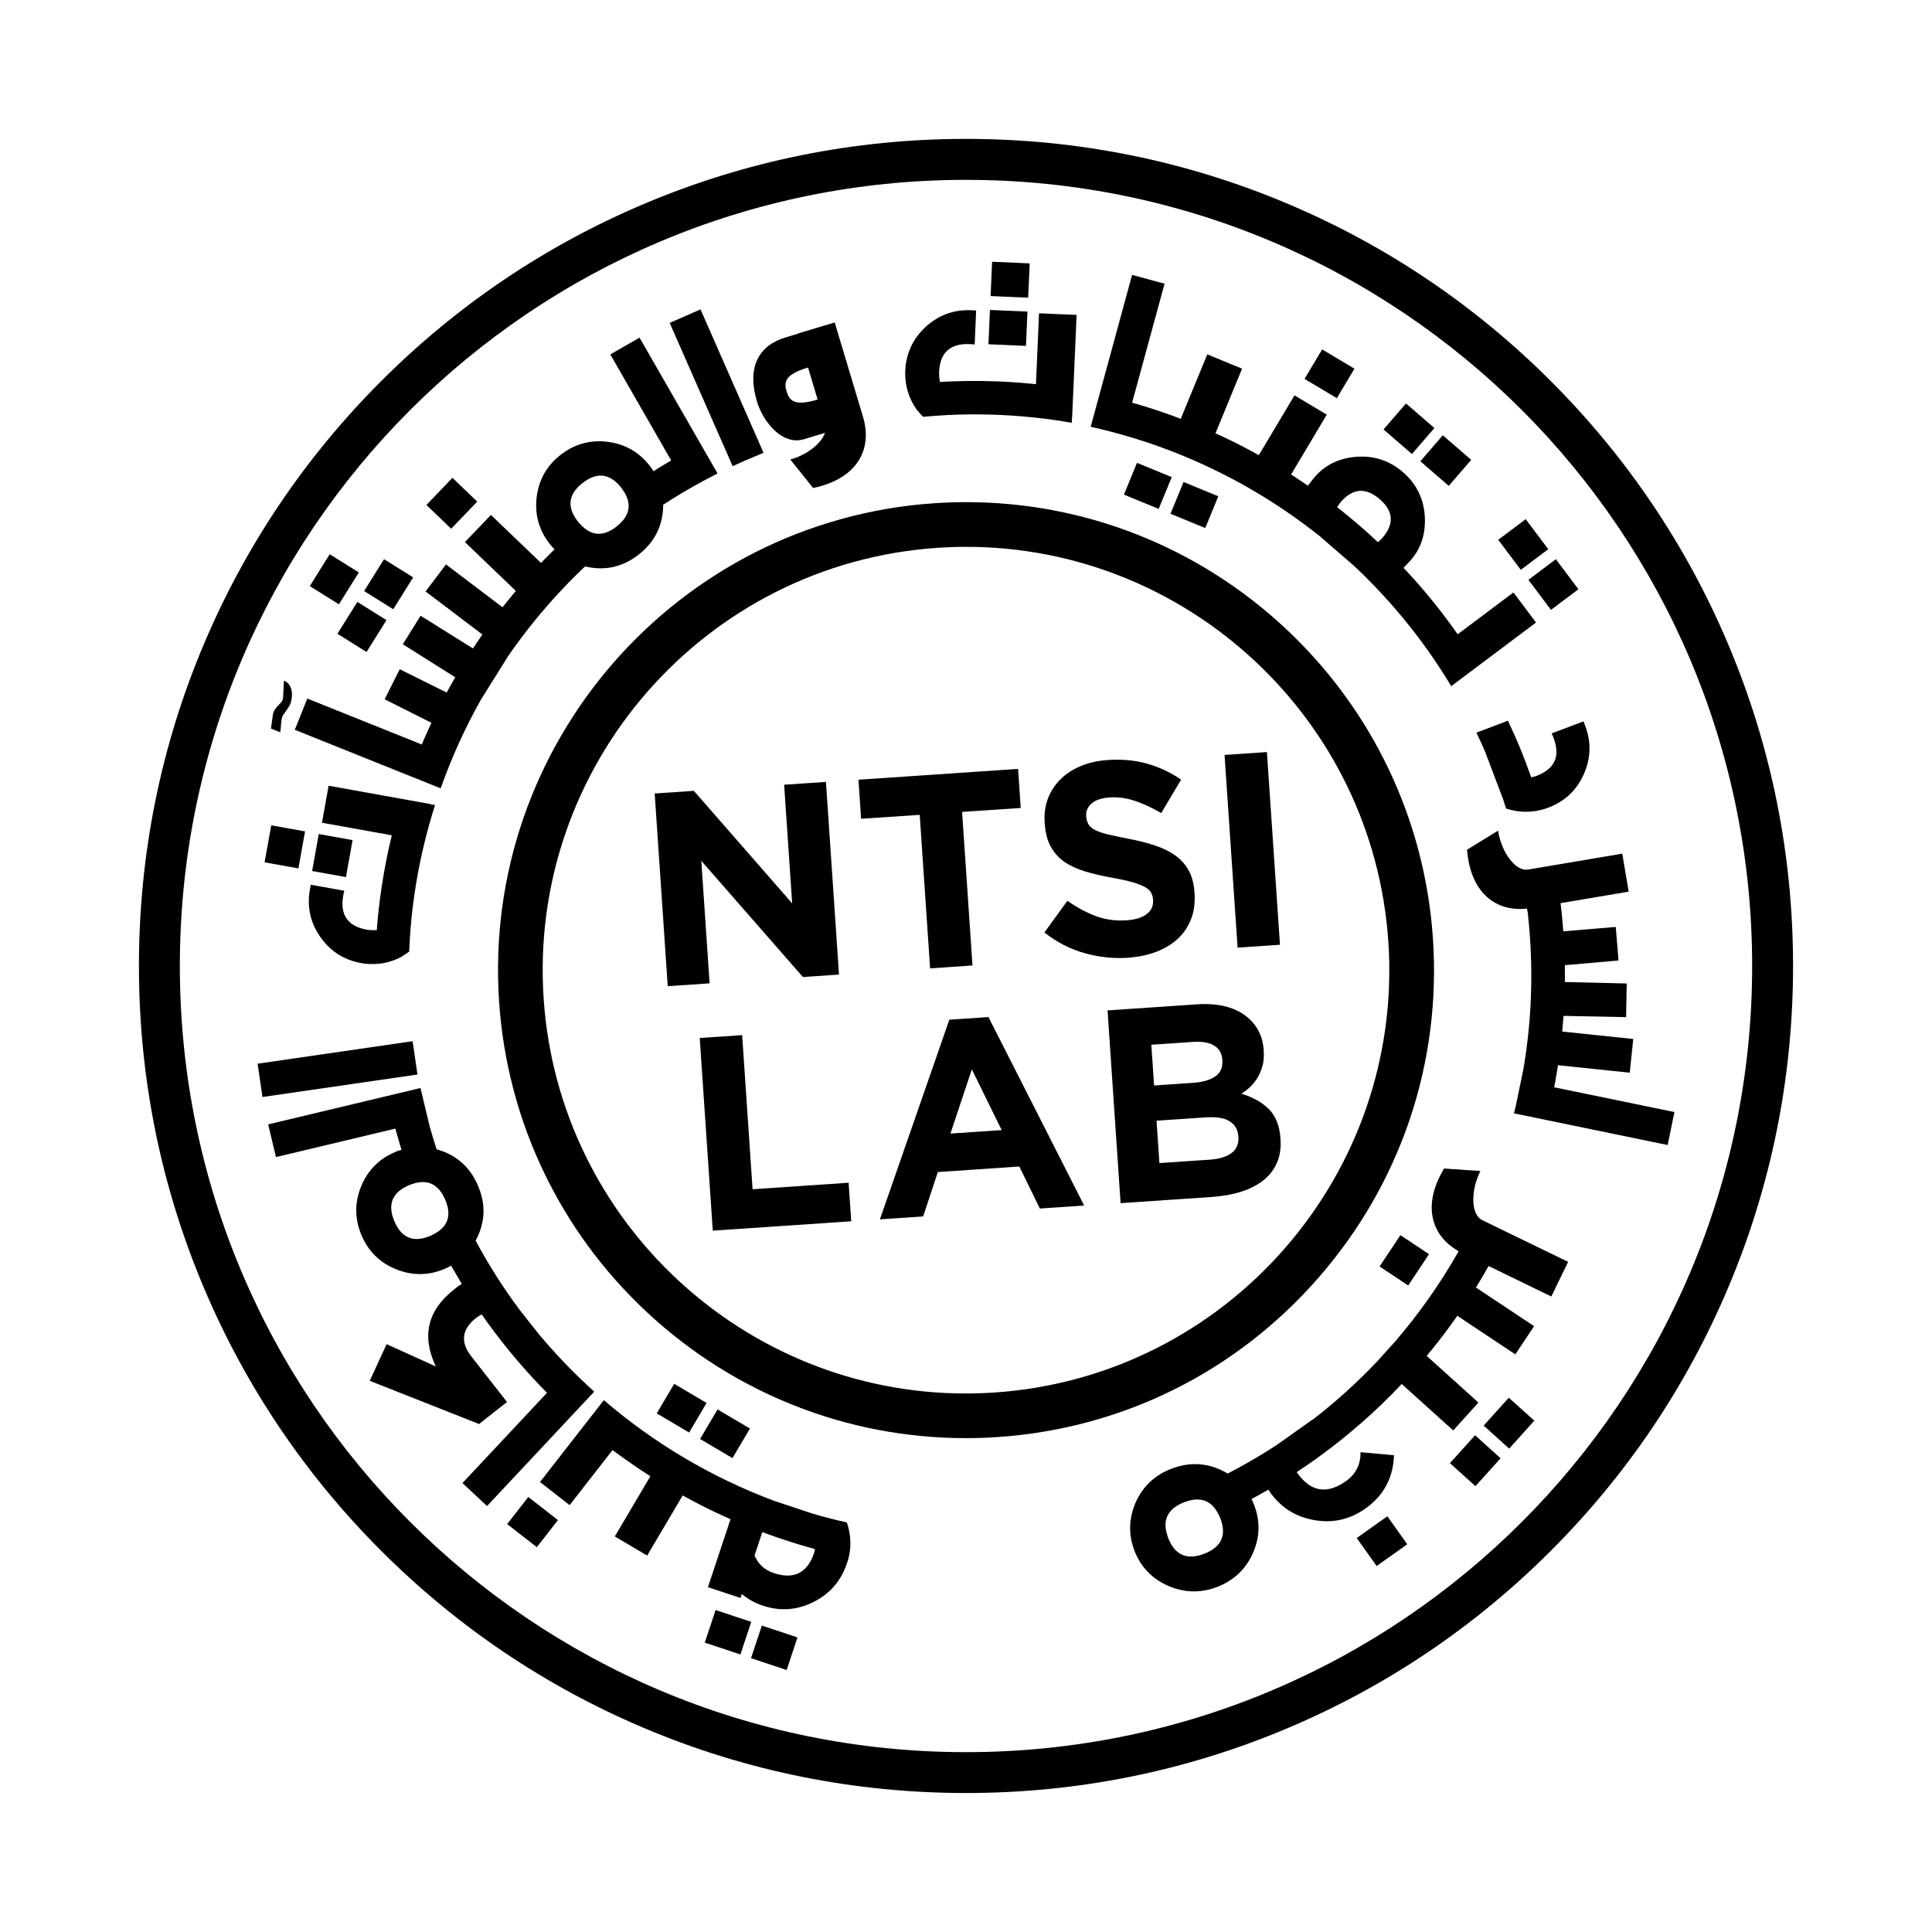
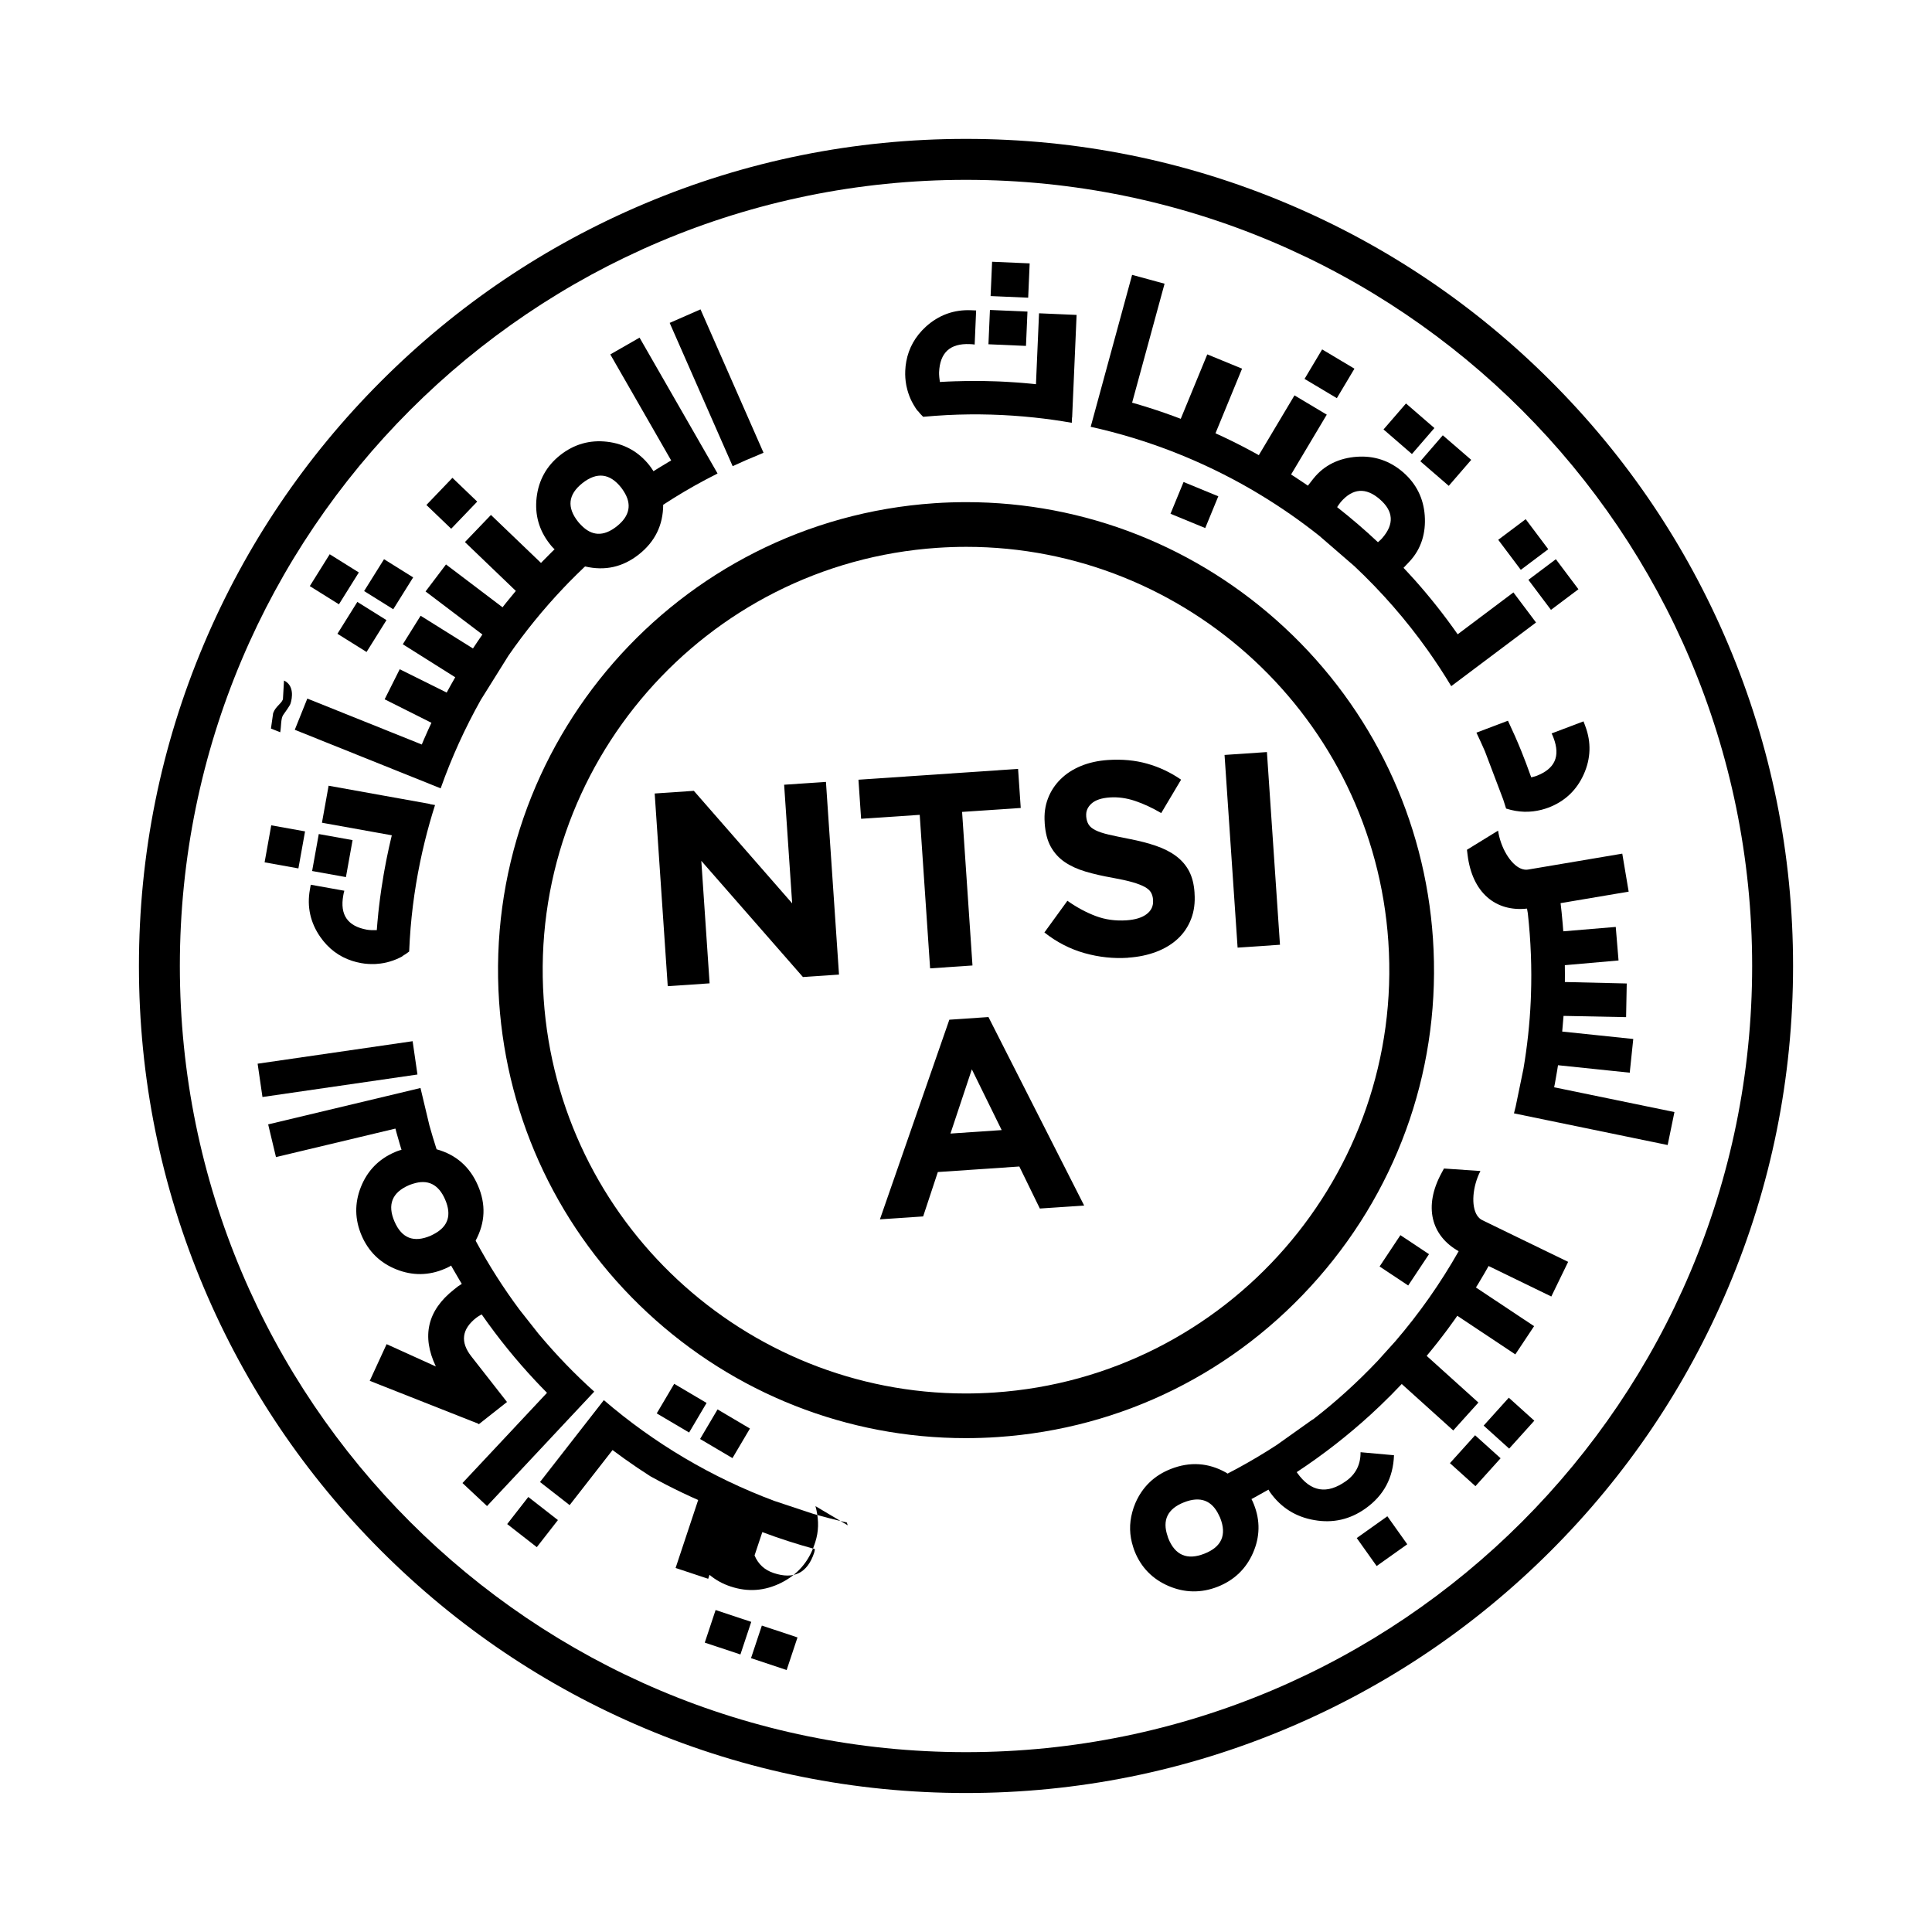
<svg xmlns="http://www.w3.org/2000/svg" id="Layer_1" viewBox="0 0 450 450">
  <path d="m225.07,127.37c51.35,0,94.78,39.95,98.3,91.94,3.67,54.24-37.47,101.36-91.71,105.03-2.26.15-4.5.23-6.73.23-51.35,0-94.78-39.95-98.3-91.94-3.67-54.24,37.47-101.36,91.71-105.03,2.26-.15,4.5-.23,6.73-.23m0-10.41c-2.46,0-4.96.08-7.43.25-59.97,4.06-105.45,56.15-101.39,116.12,1.88,27.71,14.13,53.42,34.51,72.38,20.28,18.87,46.62,29.26,74.18,29.26,2.46,0,4.96-.08,7.43-.25,29.01-1.96,55.54-15.14,74.71-37.09,19.17-21.95,28.64-50.02,26.68-79.03-1.88-27.71-14.13-53.42-34.51-72.38-20.28-18.87-46.62-29.26-74.18-29.26h0Z" />
  <path d="m152.51,184.82l9.1-.62,22.9,26.21-1.87-27.63,9.74-.66,3.04,44.88-8.4.57-23.67-27.06,1.93,28.53-9.75.66-3.04-44.88Z" />
  <path d="m214.23,189.79l-13.66.92-.62-9.1,37.18-2.52.62,9.1-13.66.92,2.42,35.77-9.87.67-2.42-35.77Z" />
  <path d="m262.79,223.08c-3.42.23-6.81-.13-10.19-1.08-3.37-.95-6.49-2.56-9.34-4.81l5.36-7.38c2.16,1.53,4.36,2.71,6.58,3.55,2.22.84,4.62,1.17,7.18,1,2.05-.14,3.62-.62,4.7-1.45,1.08-.82,1.58-1.9,1.49-3.22v-.13c-.05-.64-.21-1.2-.48-1.68-.27-.47-.75-.9-1.44-1.29-.69-.38-1.64-.75-2.84-1.1-1.21-.35-2.76-.69-4.68-1.04-2.3-.4-4.4-.88-6.28-1.44-1.88-.56-3.5-1.3-4.85-2.22-1.35-.92-2.43-2.1-3.24-3.55-.81-1.45-1.28-3.28-1.43-5.51v-.13c-.15-2.05.11-3.93.76-5.62.65-1.7,1.63-3.19,2.93-4.48,1.3-1.29,2.89-2.32,4.76-3.09,1.87-.77,3.96-1.23,6.27-1.39,3.29-.22,6.35.06,9.17.86,2.82.8,5.45,2.04,7.88,3.72l-4.63,7.78c-2.1-1.23-4.14-2.18-6.12-2.84-1.98-.66-3.93-.93-5.85-.8s-3.34.6-4.25,1.41c-.91.81-1.33,1.78-1.25,2.89v.13c.06.73.24,1.35.55,1.86.31.52.85.96,1.6,1.34.76.38,1.78.72,3.06,1.02,1.29.3,2.91.64,4.87,1.02,2.31.45,4.37.98,6.2,1.61,1.82.63,3.38,1.42,4.67,2.39,1.29.97,2.29,2.13,3.01,3.5.72,1.37,1.14,3.04,1.27,5v.13c.16,2.22-.11,4.23-.8,6.01-.69,1.79-1.72,3.32-3.08,4.59-1.36,1.27-3.03,2.29-4.99,3.04-1.96.75-4.16,1.22-6.59,1.38Z" />
  <path d="m285.22,175.84l9.87-.67,3.04,44.88-9.87.67-3.04-44.88Z" />
-   <path d="m162.99,241.77l9.87-.67,2.43,35.9,22.37-1.52.61,8.98-32.25,2.18-3.04-44.88Z" />
  <path d="m221.13,237.51l9.1-.62,22.29,43.9-10.32.7-4.78-9.79-18.98,1.29-3.42,10.34-10.07.68,16.17-46.5Zm12.18,25.71l-6.95-14.15-4.98,14.96,11.92-.81Z" />
-   <path d="m257.97,235.34l20.8-1.41c5.16-.35,9.15.71,11.98,3.18,2.19,1.91,3.38,4.39,3.59,7.42v.13c.1,1.28.01,2.43-.24,3.43-.25,1.01-.62,1.92-1.09,2.75-.48.83-1.05,1.56-1.71,2.21-.66.65-1.38,1.21-2.16,1.69,2.66.81,4.79,2,6.4,3.59,1.6,1.59,2.51,3.88,2.71,6.87v.13c.15,2.05-.13,3.87-.81,5.47-.69,1.59-1.73,2.95-3.13,4.08s-3.12,2.01-5.16,2.67c-2.04.65-4.31,1.06-6.83,1.24l-21.31,1.44-3.04-44.88Zm26.74,11.52c-.1-1.5-.74-2.6-1.9-3.32-1.16-.71-2.79-1-4.89-.86l-9.75.66.64,9.49,9.1-.62c2.18-.15,3.89-.64,5.12-1.47,1.23-.83,1.79-2.09,1.68-3.75v-.13Zm3.72,17.78c-.1-1.5-.76-2.64-1.97-3.44-1.21-.8-3.1-1.11-5.67-.94l-11.41.77.67,9.87,11.73-.79c2.18-.15,3.86-.66,5.05-1.53,1.19-.87,1.72-2.15,1.61-3.81v-.13Z" />
  <rect x="176.34" y="379.42" width="8" height="8.75" transform="translate(-240.76 433.78) rotate(-71.6)" />
  <rect x="165.58" y="375.84" width="8" height="8.75" transform="translate(-244.73 421.15) rotate(-71.61)" />
  <rect x="164.87" y="329.58" width="8" height="8.76" transform="translate(-204.56 309.5) rotate(-59.43)" />
  <rect x="154.77" y="323.61" width="8" height="8.76" transform="translate(-204.38 297.88) rotate(-59.43)" />
  <rect x="120.05" y="350.13" width="8" height="8.75" transform="translate(-231.81 234.39) rotate(-52.06)" />
  <rect x="60.36" y="245.1" width="36.48" height="7.84" transform="translate(-34.94 13.87) rotate(-8.26)" />
  <path d="m163.16,72.06l-7.18,3.15,14.67,33.37c2.05-.96,4.13-1.86,6.25-2.72l.94-.41-14.68-33.4Z" />
-   <path d="m201.02,97.11l-1.8-6-4.8-16-8.59,2.57.02.05-2.9.87c-6.16,1.85-9.07,6.84-6.63,14.96.34,1.13.88,2.35,1.58,3.52h0c1.86,3.1,4.86,5.83,8.25,5.45.34-.04.68-.1,1.03-.21l4.97-1.49c-.83,2.51-4.31,5.18-8.07,6.2l5.32,6.64,1.1-.27c8.49-2.13,12.24-7.86,10.9-14.73-.1-.52-.22-1.04-.38-1.57Zm-12.81-11.51l2.23,7.46c-5.44,1.63-6.57.28-7.24-1.95-.67-2.23-.27-3.92,5.01-5.51Z" />
  <rect x="274.19" y="113.25" width="8" height="8.75" transform="translate(63.55 330.12) rotate(-67.63)" />
-   <rect x="263.35" y="108.78" width="8" height="8.75" transform="translate(60.93 317.3) rotate(-67.62)" />
  <rect x="305.65" y="82.66" width="8" height="8.76" transform="translate(76.27 308.39) rotate(-59.18)" />
  <path d="m291.72,114.1l1.94,1.16c-.65-.39-1.29-.78-1.94-1.16Z" />
  <rect x="324.18" y="95.5" width="8" height="8.75" transform="translate(37.97 282.78) rotate(-49.15)" />
  <rect x="332.76" y="102.92" width="8" height="8.75" transform="translate(35.32 291.83) rotate(-49.15)" />
  <rect x="350.79" y="122.44" width="8" height="8.75" transform="translate(-5.05 238.5) rotate(-36.91)" />
  <rect x="357.83" y="131.81" width="8" height="8.75" transform="translate(-9.28 244.56) rotate(-36.91)" />
  <rect x="322.71" y="289.58" width="8.76" height="8" transform="translate(-98.45 403.53) rotate(-56.4)" />
  <rect x="347.09" y="327.48" width="8.75" height="8" transform="translate(-130.07 370.53) rotate(-47.96)" />
  <rect x="339.24" y="336.19" width="8.75" height="8" transform="translate(-139.14 367.53) rotate(-47.95)" />
  <rect x="317.52" y="354.98" width="8.75" height="8" transform="translate(-148.46 252.9) rotate(-35.41)" />
  <path d="m305.75,330.61l-8.34,5.93c-3,1.96-6.1,3.8-9.27,5.52-.74.4-1.48.79-2.22,1.17-.15-.11-.27-.19-.27-.19-4.17-2.37-8.51-2.64-12.97-.88-3.81,1.5-6.57,4.15-8.2,7.87-.32.72-.56,1.44-.75,2.17-.74,2.69-.68,5.41.2,8.11.11.34.21.67.35,1.01,1.5,3.77,4.17,6.49,7.92,8.1,3.75,1.6,7.59,1.66,11.4.17,3.86-1.52,6.62-4.17,8.25-7.89,1.63-3.72,1.71-7.52.21-11.29-.16-.4-.32-.8-.51-1.13l-.07-.11c.16-.08.31-.16.47-.25,1.01-.55,2.02-1.11,3.01-1.68.16-.09.32-.19.49-.28.12.22.32.54.32.54l.06.09c2.54,3.57,6,5.74,10.3,6.47,4.33.77,8.32-.14,11.93-2.71,4.27-3.04,6.44-7.16,6.63-12.4l-7.79-.7c.03,2.83-1.09,5.09-3.38,6.72-4.45,3.16-8.22,2.52-11.35-1.88l-.14-.2c6.11-4.02,11.86-8.51,17.21-13.39.72-.66,1.44-1.33,2.14-2h0c1.75-1.67,3.45-3.38,5.11-5.14l12,10.82,5.86-6.5-12.05-10.87c1.68-2.01,3.3-4.07,4.86-6.17.56-.76,1.11-1.52,1.66-2.29.21-.29.41-.58.61-.88l13.52,8.99,4.37-6.57-13.55-9.01c.17-.28.35-.55.52-.83h0c.51-.83,1-1.67,1.49-2.51.32-.55.63-1.11.94-1.66l14.61,7.1,3.92-8.07-14.38-6.98-5.65-2.75c-.47-.23-.85-.6-1.16-1.06-1.46-2.22-1.08-6.79.76-10.37l-8.49-.58-.54,1c-4.3,7.87-2.4,14.68,3.96,18.26-4.22,7.45-9.16,14.47-14.74,20.97l-4.13,4.58c-4.66,4.92-9.7,9.5-15.1,13.67m-21.58,22.88c1.58,3.97.35,6.78-3.67,8.35-4.01,1.58-6.84.37-8.42-3.6-.07-.16-.1-.32-.15-.48-1.29-3.71-.03-6.37,3.82-7.88,3.8-1.5,6.53-.45,8.15,3.04.09.19.19.36.27.56Z" />
  <polygon points="102.5 183.58 102.5 183.58 95.39 180.73 102.5 183.58" />
  <rect x="61.97" y="193.27" width="8.76" height="8" transform="translate(-139.55 227.69) rotate(-79.82)" />
  <rect x="73.03" y="195.26" width="8.75" height="8" transform="translate(-132.4 240.21) rotate(-79.81)" />
  <path d="m100.1,187.25l-6.49-1.17-3.85-.69-13.22-2.38-1.55,8.62,12.73,2.29,3.01.54.53.1c-.03.14-.07.28-.1.42-.07.3-.14.59-.21.89-.13.54-.25,1.08-.37,1.62-.07.33-.14.67-.21,1-.08.38-.16.75-.24,1.13-.08.37-.15.74-.22,1.11-.07.34-.13.67-.19,1.01-.07.39-.15.79-.22,1.18-.05.28-.1.57-.15.85-.15.87-.29,1.75-.42,2.62-.03.19-.06.37-.09.56-.07.47-.14.95-.2,1.42-.03.24-.06.47-.1.71-.06.48-.12.96-.18,1.44-.03.22-.05.43-.08.65-.06.51-.12,1.01-.17,1.52,0,.08-.02.17-.02.25-.13,1.23-.24,2.47-.33,3.71-.36,0-.7,0-1.02,0-.07,0-.15,0-.22,0-.36-.02-.72-.05-1.03-.1-4.52-.81-6.35-3.45-5.54-7.97.07-.37.13-.75.25-1.11l-7.82-1.4-.2,1.12c-.72,3.99.1,7.7,2.41,11.03,1.89,2.72,4.37,4.59,7.39,5.57.68.22,1.38.4,2.11.53,1.1.2,2.19.26,3.26.22,0,0,.01,0,.02,0,.12,0,.26-.02.39-.03.24-.02.49-.04.73-.07.02,0,.03,0,.05,0,.23-.03.46-.07.7-.11.03,0,.05,0,.08-.01.22-.04.45-.09.67-.14.03,0,.06-.01.09-.02.22-.05.44-.11.66-.18.03,0,.06-.02.1-.03.22-.07.44-.14.65-.21.03-.01.06-.02.09-.03.22-.08.44-.16.65-.25.03-.01.05-.02.08-.03.22-.09.44-.19.66-.3.02,0,.03-.02.05-.02.23-.11.46-.23.69-.35v-.06c.54-.31,1.07-.66,1.59-1.07h0c.08-1.86.19-3.71.34-5.54.57-6.84,1.69-13.56,3.3-20.11.7-2.85,1.5-5.68,2.39-8.47l-1.24-.22Z" />
  <polygon points="95.57 172.36 95.57 172.36 96.89 172.89 95.57 172.36" />
  <path d="m65.96,166.53c.56-.82,1.55-2.12,1.72-2.69.4-1.29.87-4.19-1.53-5.33l-.25,4.38c-.46,1.15-1.69,1.59-2.28,3.22l-.51,3.58,2.16.87c.25-1.35.12-3.21.69-4.03Z" />
  <rect x="86.15" y="132.09" width="8.75" height="8" transform="translate(-72.86 140.73) rotate(-58)" />
  <rect x="79.93" y="142.03" width="8.75" height="8" transform="translate(-84.21 140.14) rotate(-58)" />
  <rect x="73.49" y="130.93" width="8.75" height="8" transform="translate(-77.82 129.43) rotate(-57.99)" />
  <rect x="100.85" y="113.24" width="8.76" height="8" transform="translate(-52.22 112.03) rotate(-46.2)" />
  <path d="m148.95,78.65l-6.8,3.9,14.18,24.7c-.25.14-.49.28-.74.43-.68.4-1.98,1.19-2.03,1.23s-.61.38-.61.38l-.74.46c-.23-.37-.71-1.06-.95-1.36-2.52-3.18-5.84-5.03-9.86-5.5-4.02-.47-7.68.57-10.91,3.11-3.18,2.51-5.03,5.84-5.5,9.86-.47,4.02.56,7.68,3.08,10.86.23.3.5.64.81.94,0,0,.12.12.3.27-.26.25-.52.5-.78.76-.69.68-1.37,1.37-2.04,2.06-.12.12-.23.24-.35.37l-11.66-11.18-6.06,6.32,11.86,11.38c-.16.19-.32.37-.47.56-.6.71-1.19,1.43-1.77,2.16-.29.36-.58.73-.86,1.09l-13.17-9.98-4.76,6.29,13.24,10.03c-.75,1.07-1.48,2.16-2.2,3.25l-12.19-7.62-4.15,6.64,12.21,7.69c-.68,1.18-1.34,2.36-1.99,3.56l-10.94-5.43-3.51,7,10.9,5.47c-.23.48-.45.96-.67,1.44-.36.79-.72,1.59-1.06,2.39-.18.41-.35.82-.52,1.23l-1.34-.54-1.32-.53-24-9.63-2.92,7.27,33.98,13.64c2.53-7.16,5.67-14.06,9.37-20.64l6.43-10.29c3.85-5.56,8.13-10.82,12.8-15.74l1.35-1.41c1.16-1.18,2.34-2.34,3.54-3.48l.16-.12c4.64,1.08,8.79.14,12.52-2.81,3.73-2.95,5.64-6.8,5.66-11.56.79-.51,1.58-1.02,2.38-1.52,3.25-2.03,6.61-3.91,10.07-5.65l.21-.12-18.17-31.64Zm-13.29,33.88c3.35-2.65,6.39-2.29,9.03,1.05.22.28.4.56.58.84,1.96,3.02,1.43,5.77-1.63,8.19-3.07,2.42-5.83,2.27-8.31-.33-.23-.24-.46-.47-.68-.75-2.65-3.35-2.34-6.35,1.01-9Z" />
  <rect x="231.27" y="60.78" width="8" height="8.76" transform="translate(159.96 297.37) rotate(-87.51)" />
  <rect x="230.78" y="72.01" width="8" height="8.75" transform="translate(148.26 307.62) rotate(-87.51)" />
  <path d="m249.72,97.27l.29-6.59.17-3.91.58-13.42-8.75-.38-.56,12.92-.13,3.06-.02.54c-.14-.02-.29-.03-.43-.05-.3-.03-.6-.06-.91-.09-.55-.05-1.1-.1-1.66-.15-.34-.03-.68-.05-1.02-.08-.38-.03-.77-.06-1.15-.08-.38-.02-.75-.05-1.13-.07-.34-.02-.69-.04-1.03-.06-.4-.02-.8-.04-1.2-.06-.29-.01-.58-.02-.87-.03-.88-.03-1.77-.06-2.66-.07-.19,0-.38,0-.57-.01-.48,0-.96,0-1.44,0-.24,0-.48,0-.71,0-.48,0-.97,0-1.45.01-.22,0-.44,0-.65.01-.51,0-1.02.02-1.53.04-.08,0-.17,0-.25,0-1.24.04-2.48.09-3.72.17-.05-.35-.09-.69-.13-1.01,0-.07-.02-.14-.02-.22-.03-.36-.05-.72-.04-1.03.2-4.59,2.57-6.76,7.16-6.56.38.02.76.03,1.13.1l.34-7.94-1.13-.05c-4.05-.18-7.62,1.13-10.61,3.86-2.44,2.24-3.96,4.95-4.53,8.07-.13.7-.21,1.42-.24,2.16-.05,1.12.03,2.2.22,3.26,0,0,0,.02,0,.02.02.12.05.25.08.38.05.24.11.48.17.71,0,.02,0,.03.01.05.06.23.13.45.2.67,0,.02.02.05.02.07.07.22.15.43.23.65.01.03.02.06.03.09.08.21.17.42.26.63.01.03.03.06.04.09.09.21.19.41.3.62.01.03.03.06.05.09.11.21.22.41.34.61.01.02.03.05.04.07.12.21.25.41.38.62.01.02.02.03.03.05.14.21.29.42.44.63h.06c.37.49.8.96,1.27,1.42h.01c1.85-.17,3.69-.3,5.53-.4,6.85-.35,13.66-.14,20.37.57,2.92.31,5.83.72,8.71,1.23l.05-1.26Z" />
  <path d="m352.54,137.96l-13.02,9.78c-3.07-4.39-6.39-8.59-9.93-12.57-.56-.63-1.13-1.25-1.71-1.87-.32-.35-.65-.69-.97-1.04.19-.2.37-.39.54-.57.41-.43.71-.76.72-.76,0,0,0,0,0,0l.13-.14c2.77-2.96,3.84-6.68,3.55-10.72-.29-4.04-2-7.44-5.06-10.09-3.11-2.68-6.72-3.88-10.76-3.59-4.04.29-7.56,1.89-10.09,5.06l-.06.07s-.52.67-1.25,1.6c0,0,0,0,0,0-.36-.25-.71-.49-1.07-.73-.74-.5-1.48-1-2.23-1.48-.21-.14-.43-.27-.65-.41.01,0,.03.01.04.02l8.31-13.94-7.52-4.49-8.31,13.93c-.33-.18-.65-.37-.98-.55-.7-.38-1.4-.76-2.11-1.13-2.3-1.21-4.64-2.35-7-3.42l6.19-15.05-8.1-3.33-6.09,14.79-.09.22c-2.49-.95-5.01-1.83-7.55-2.63-.85-.27-1.7-.53-2.55-.78-.41-.12-.82-.24-1.23-.35l.05-.18,7.51-27.53-7.56-2.06-7.59,27.84-1.75,6.42-.31,1.13c13.33,2.94,26.02,7.95,37.65,14.72.65.38,1.3.77,1.94,1.16,4.75,2.88,9.31,6.05,13.66,9.51h0s0,0,0,0l8.16,7.06h0c6.3,5.92,12.04,12.48,17.1,19.6,1.92,2.71,3.75,5.49,5.47,8.36l19.75-14.83-5.26-7Zm-30.57-12.65s-.08.09-.12.13c0,0,0,.01-.01.02-.01.01-.03.03-.04.04-.11.11-.22.22-.32.32-.2.2-.38.35-.53.47-3.05-2.87-6.23-5.59-9.51-8.17.19-.3.38-.57.45-.66.13-.19.27-.37.4-.53,2.79-3.23,5.84-3.45,9.07-.66,3.23,2.79,3.41,5.8.62,9.03Z" />
  <path d="m369.23,169.08l-.4-1.06-7.43,2.81c.18.33.32.69.45,1.04,1.63,4.3.31,7.22-3.99,8.85-.35.13-.78.24-1.2.34l-.21-.55c-.66-1.85-1.34-3.68-2.07-5.48-.98-2.43-2.04-4.81-3.15-7.16l-7.05,2.67-.29.11c.68,1.43,1.34,2.87,1.98,4.34h0s4.26,11.24,4.26,11.24c.23.7.45,1.4.67,2.1.05.01.1.03.14.04h0c2.73.86,5.45.93,8.13.24.53-.14,1.06-.3,1.59-.5,3.79-1.44,6.56-4.04,8.22-7.74,1.66-3.69,1.79-7.49.35-11.28Z" />
  <path d="m354.28,202.33c-2.46-1-4.77-4.91-5.35-8.86l-7.25,4.46.14,1.13c1.07,8.92,6.59,13.36,13.85,12.57l.19,1.1c-.06-.51-.12-1.03-.18-1.54.06.51.13,1.03.18,1.54.71,6.41.95,12.78.73,19.06l-.05,1.31s0,.02,0,.03h0c-.24,5.34-.82,10.62-1.7,15.82h0s0,0,0,0l-1.81,8.78s0,0,0,0c-.13.53-.26,1.06-.4,1.59l7.66,1.58,28.14,5.8,1.58-7.68-28.02-5.77c.06-.28.11-.57.17-.85l.53-3.03c.07-.42.13-.84.2-1.26l16.71,1.74.82-7.85-16.55-1.73c.12-1.21.22-2.43.31-3.65l14.57.29.15-7.84-14.41-.34c.02-1.3.01-2.61-.01-3.92l12.51-1.1-.65-7.81-12.22,1.02c-.04-.59-.09-1.18-.14-1.77-.08-.89-.16-1.77-.25-2.66-.08-.71-.16-1.42-.24-2.13l15.86-2.68-1.49-8.85-15.74,2.66-6.22,1.05c-.53.09-1.08,0-1.61-.21" />
  <path d="m362.69,249.36s-.01.07-.02.11c0-.05.01-.09.02-.11Z" />
  <path d="m138.4,324.13c-4.5-4.05-8.72-8.42-12.63-13.07l-.05-.07-.14-.15-.08-.09-4.45-5.64c-3.76-5.04-7.17-10.38-10.19-15.99l-.07-.17c2.25-4.2,2.42-8.45.53-12.82-1.87-4.34-5.08-7.18-9.63-8.44-.59-1.82-1.14-3.66-1.66-5.51l-2.09-8.76h-.02s-7.64,1.83-7.64,1.83l-27.82,6.64,1.82,7.62,27.82-6.64c.1.37.2.75.3,1.12.25.9.5,1.79.77,2.68.11.39.24.77.35,1.15-.27.06-.43.11-.43.11-.42.12-.82.29-1.16.44-3.72,1.6-6.37,4.33-7.87,8.1-1.5,3.76-1.44,7.57.18,11.34,1.61,3.72,4.33,6.37,8.1,7.86,3.76,1.5,7.57,1.45,11.29-.16.35-.15.74-.32,1.12-.54,0,0,.13-.08.32-.2.15.27.3.54.45.8.51.89,1.02,1.77,1.54,2.64.17.28.34.55.5.83-.48.3-.92.6-.92.6l-.93.74c-6.15,4.85-7.55,10.84-4.19,17.9l-11.47-5.2-3.93,8.54,25.29,9.99.1.13,6.58-5.19-8.29-10.6c-2.64-3.35-2.25-6.35,1.1-8.99.3-.24.63-.43,1-.65,0,0,.13-.07.3-.15,3.8,5.45,7.97,10.6,12.47,15.41.85.91,1.72,1.81,2.59,2.69.05.05.1.1.15.15l-19.69,21.02,5.72,5.36,17.63-18.82h0l.2-.22,1.82-1.94h0s5.29-5.64,5.29-5.64h0l.04-.04Zm-37.21-36.76c-.28.15-.56.31-.88.45-3.92,1.69-6.74.61-8.43-3.31-1.69-3.92-.56-6.76,3.36-8.45.33-.14.64-.24.96-.34,3.42-1.11,5.95.11,7.49,3.7,1.55,3.6.68,6.23-2.5,7.95Z" />
-   <path d="m197.46,355.27s-.11-.35-.23-.66c-2.66-.6-5.3-1.28-7.91-2.04-.76-.22-1.51-.45-2.27-.69.75.24,1.51.46,2.27.69l-8.97-2.98c.74.28,1.48.54,2.22.81-.74-.26-1.48-.53-2.22-.81h0c-14.54-5.43-27.99-13.4-39.7-23.47l-.12.15-4.68,6-10.07,12.92,6.9,5.38,10-12.83c.14.11.28.21.42.32.8.6,1.6,1.18,2.41,1.76,1.95,1.39,3.94,2.74,5.97,4.03l-8.28,14.02,7.54,4.45,8.27-14c2.48,1.37,5.01,2.68,7.58,3.9.65.31,1.3.61,1.95.91.53.24,1.07.48,1.61.72l-5.26,15.83,7.59,2.52.31-.92c1.47,1.23,3.11,2.12,4.91,2.71,4.05,1.35,7.96,1.05,11.79-.86,3.76-1.88,6.4-4.88,7.75-8.93l.19-.56c.1-.31.19-.62.26-.93.61-2.43.46-4.93-.22-7.43Zm-7.69,5.82l-.14.58c-1.57,4.72-4.71,6.29-9.43,4.72-2.1-.7-3.59-2.05-4.45-4.1l1.81-5.43c4.01,1.5,8.1,2.82,12.25,3.95-.02.15-.05.28-.05.28Z" />
+   <path d="m197.46,355.27s-.11-.35-.23-.66c-2.66-.6-5.3-1.28-7.91-2.04-.76-.22-1.51-.45-2.27-.69.75.24,1.51.46,2.27.69l-8.97-2.98c.74.28,1.48.54,2.22.81-.74-.26-1.48-.53-2.22-.81h0c-14.54-5.43-27.99-13.4-39.7-23.47l-.12.15-4.68,6-10.07,12.92,6.9,5.38,10-12.83c.14.11.28.21.42.32.8.6,1.6,1.18,2.41,1.76,1.95,1.39,3.94,2.74,5.97,4.03c2.48,1.37,5.01,2.68,7.58,3.9.65.31,1.3.61,1.95.91.53.24,1.07.48,1.61.72l-5.26,15.83,7.59,2.52.31-.92c1.47,1.23,3.11,2.12,4.91,2.71,4.05,1.35,7.96,1.05,11.79-.86,3.76-1.88,6.4-4.88,7.75-8.93l.19-.56c.1-.31.19-.62.26-.93.61-2.43.46-4.93-.22-7.43Zm-7.69,5.82l-.14.58c-1.57,4.72-4.71,6.29-9.43,4.72-2.1-.7-3.59-2.05-4.45-4.1l1.81-5.43c4.01,1.5,8.1,2.82,12.25,3.95-.02.15-.05.28-.05.28Z" />
  <path d="m225,41.89c101.13,0,183.11,81.98,183.11,183.11s-81.98,183.11-183.11,183.11S41.89,326.13,41.89,225,123.87,41.89,225,41.89m0-9.54c-26,0-51.23,5.09-74.99,15.14-22.94,9.7-43.54,23.59-61.23,41.28-17.69,17.69-31.58,38.29-41.28,61.23-10.05,23.76-15.14,48.99-15.14,74.99s5.09,51.23,15.14,74.99c9.7,22.94,23.59,43.54,41.28,61.23,17.69,17.69,38.29,31.58,61.23,41.28,23.76,10.05,48.99,15.14,74.99,15.14s51.23-5.09,74.99-15.14c22.94-9.7,43.54-23.59,61.23-41.28,17.69-17.69,31.58-38.29,41.28-61.23,10.05-23.76,15.14-48.99,15.14-74.99s-5.09-51.23-15.14-74.99c-9.7-22.94-23.59-43.54-41.28-61.23-17.69-17.69-38.29-31.58-61.23-41.28-23.76-10.05-48.99-15.14-74.99-15.14h0Z" />
</svg>